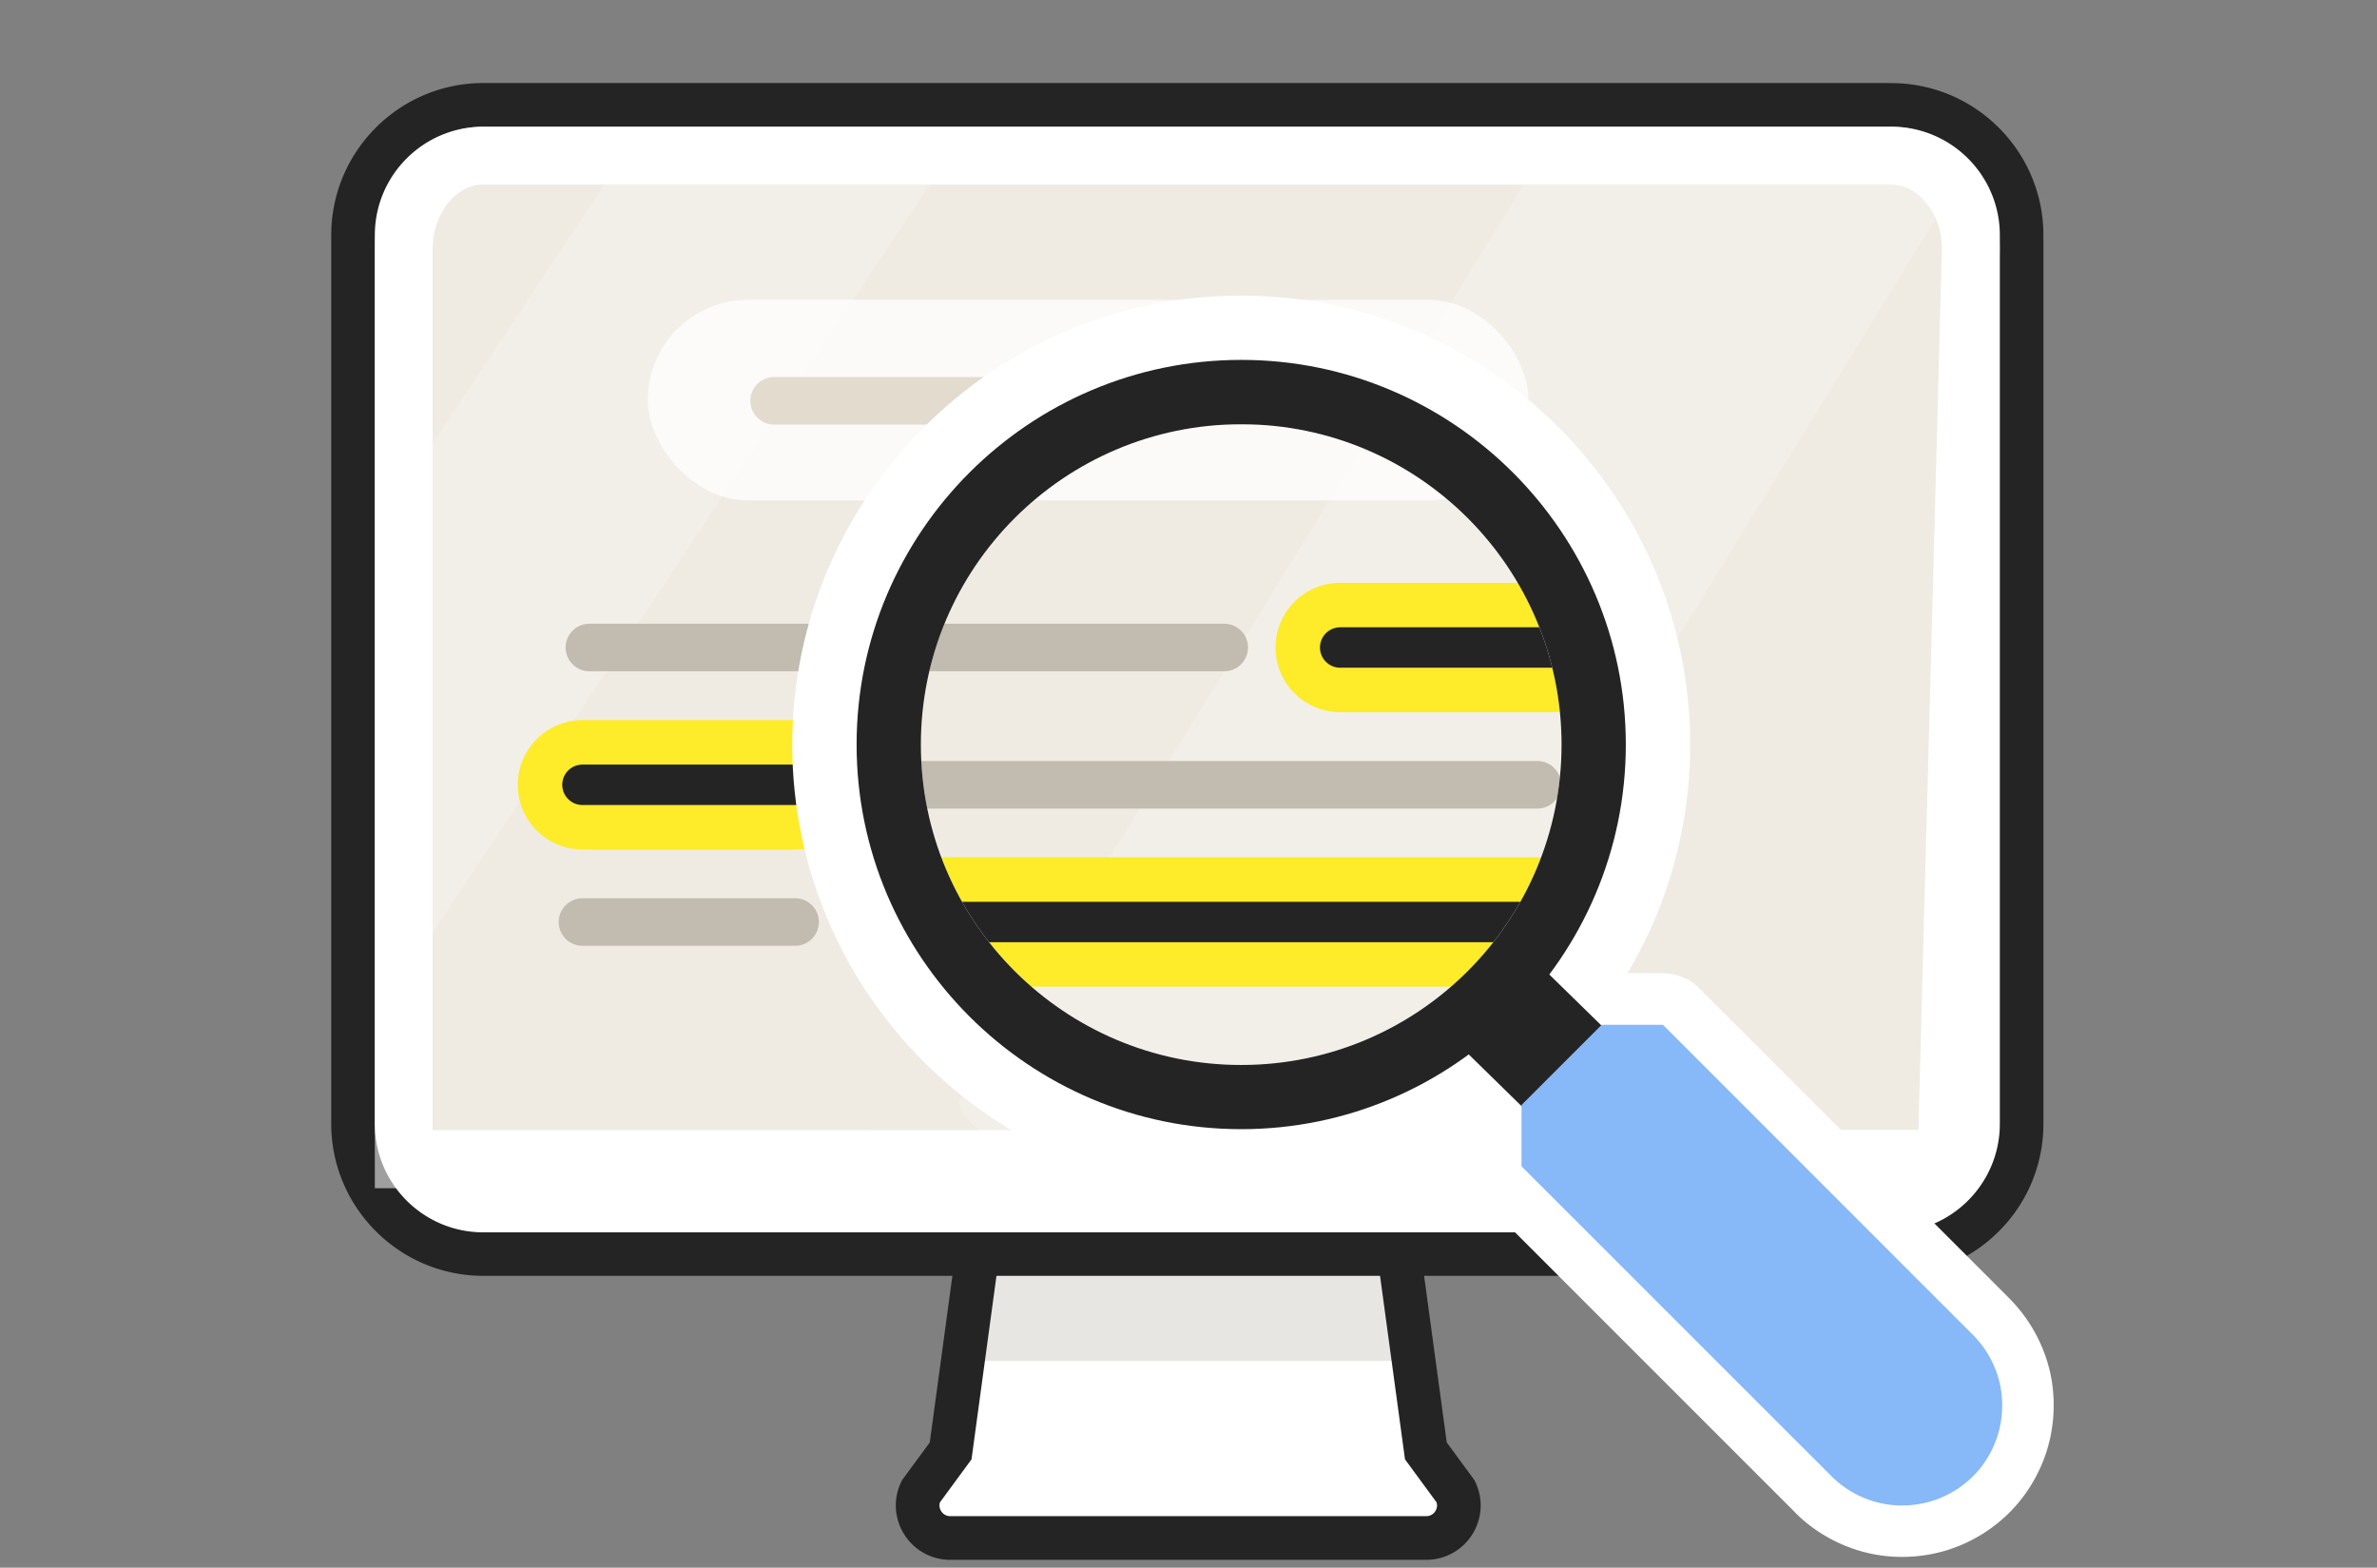
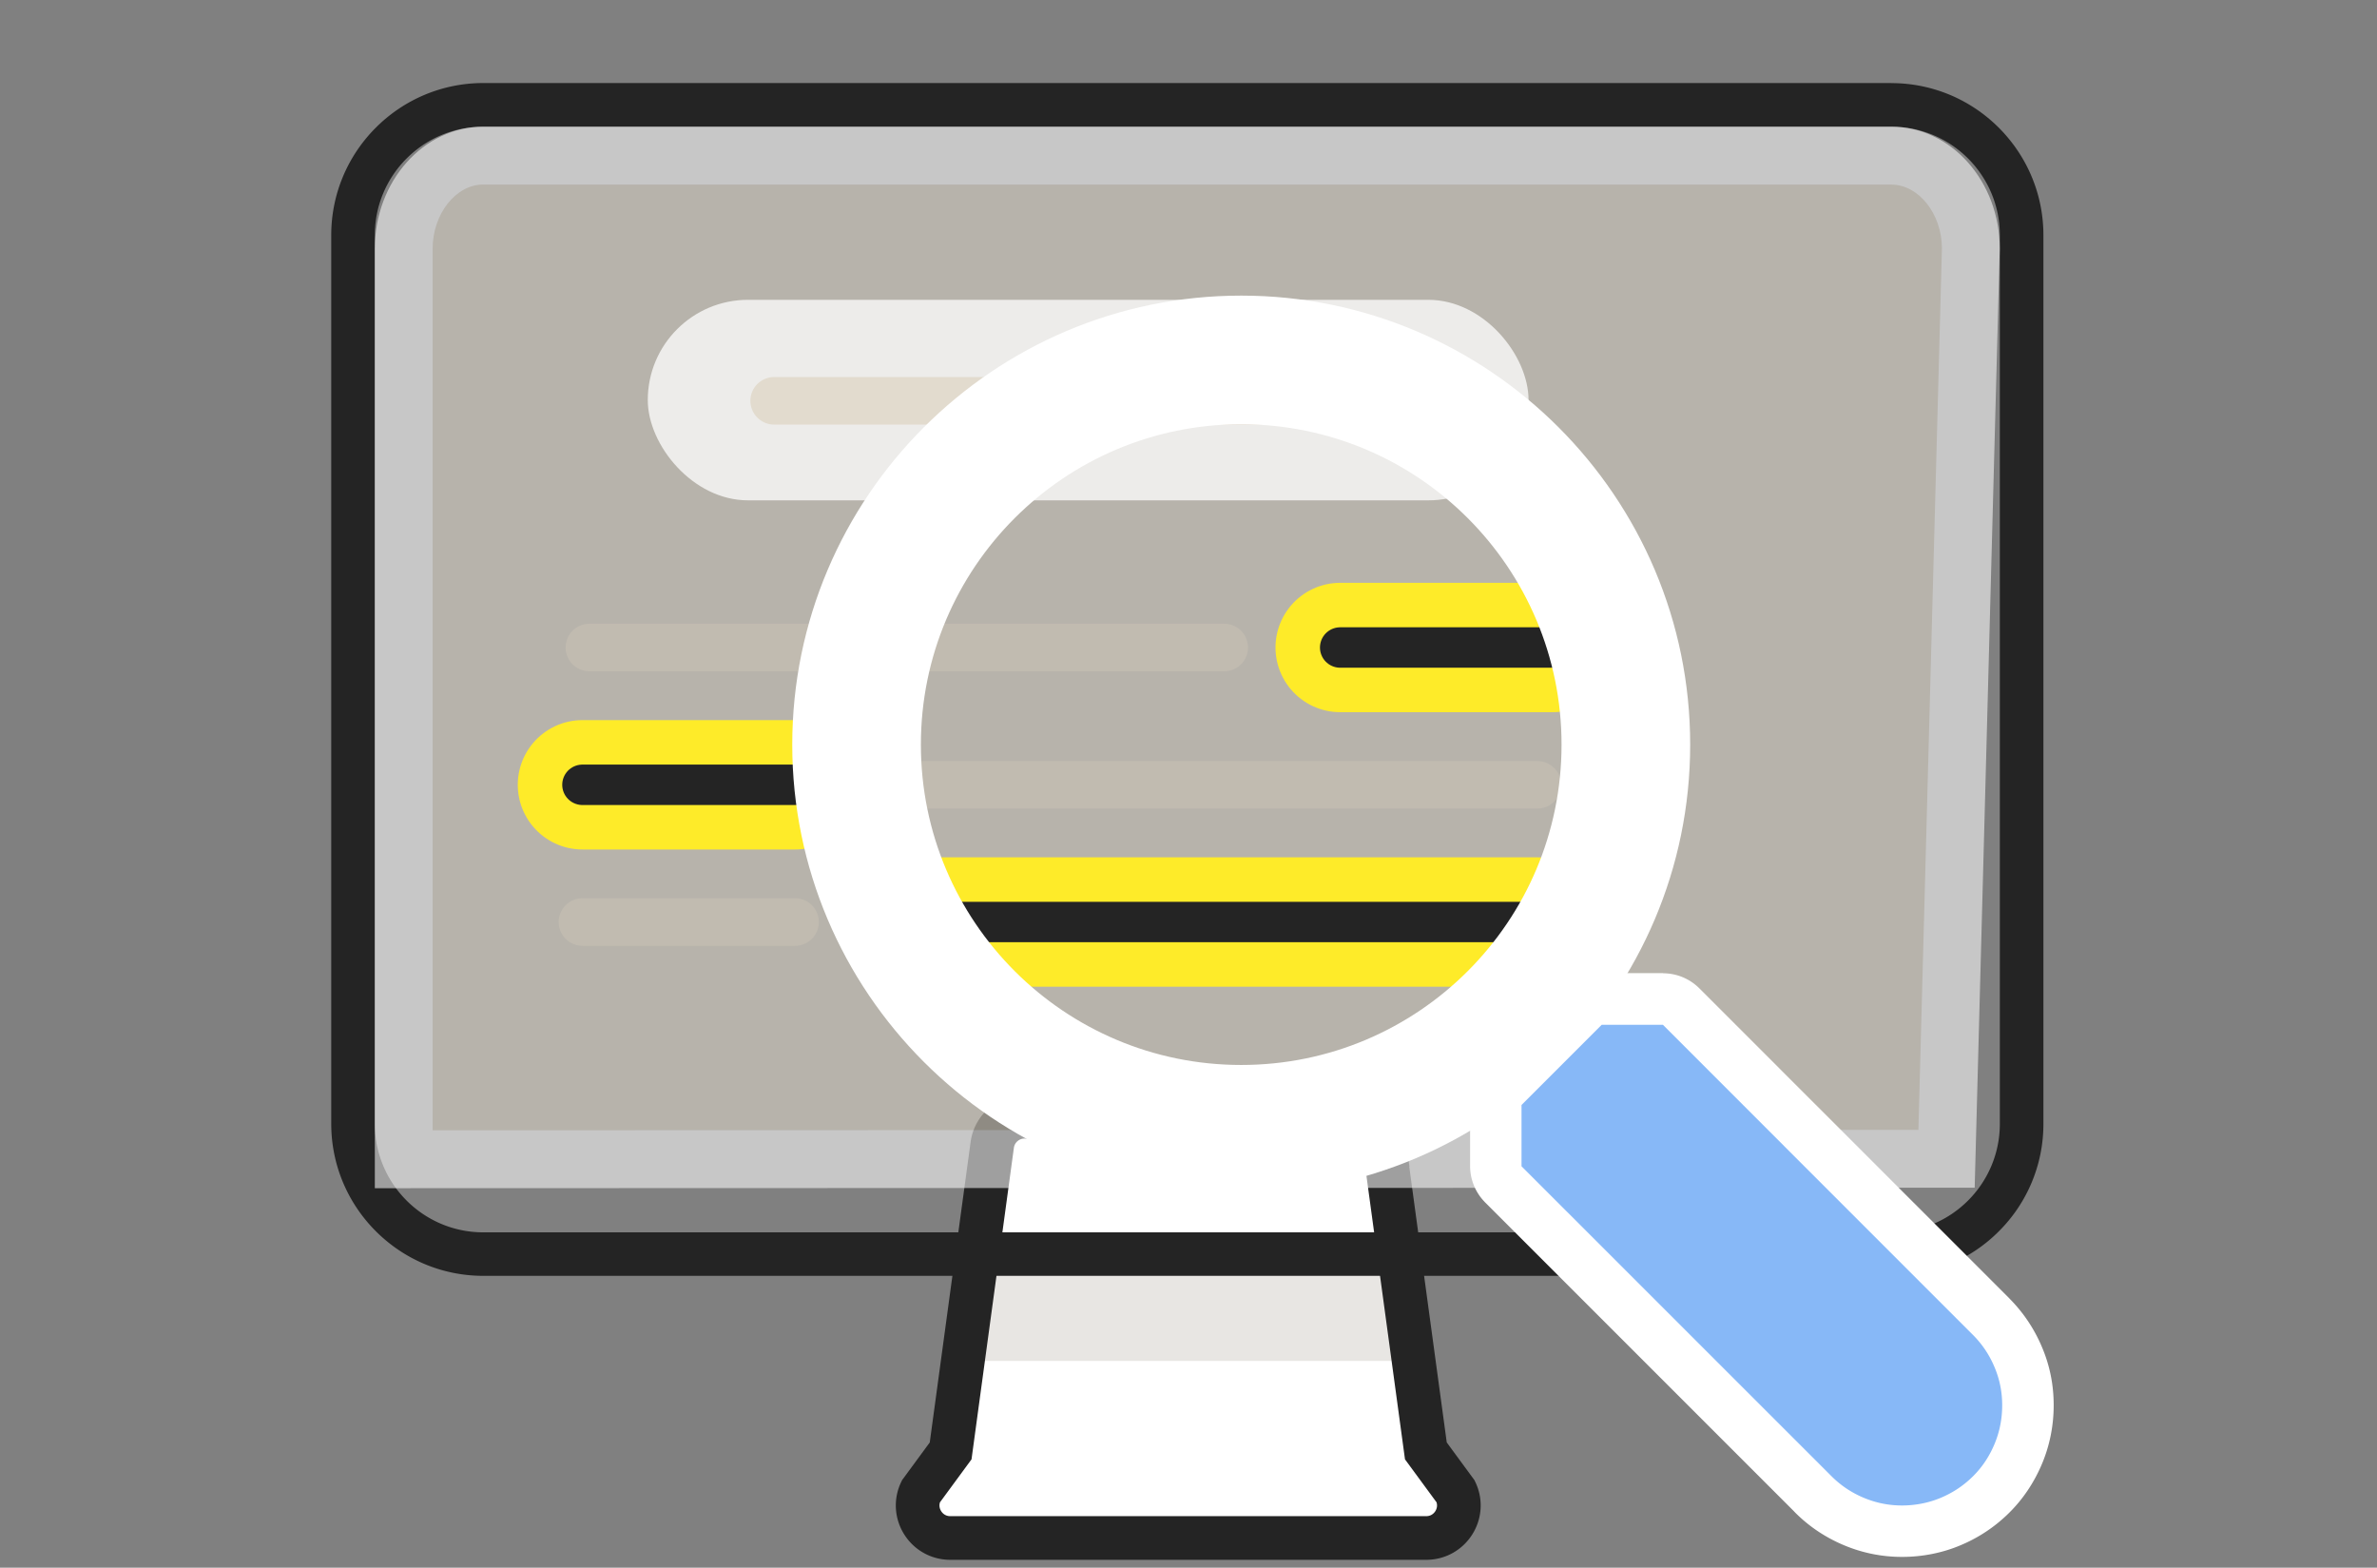
<svg xmlns="http://www.w3.org/2000/svg" id="SEO4_svg__Layer_2" data-copy="Rank for many related search terms" data-alt="ORM vs SEO, SEO diagram 4" data-name="Layer 2" viewBox="0 0 294 193.88">
  <rect x="0" y="0" width="294" height="193.88" fill="#808080" stroke="none" />
  <defs>
    <style>.SEO4_svg__cls-3,.SEO4_svg__cls-4{fill:none}.SEO4_svg__cls-3{stroke-width:5.88px}.SEO4_svg__cls-3,.SEO4_svg__cls-4{stroke-miterlimit:10;stroke-linecap:round}.SEO4_svg__cls-3{stroke:#c1bbb0}.SEO4_svg__cls-8{fill:#fff}.SEO4_svg__cls-9{fill:#e2dbce}.SEO4_svg__cls-10{fill:#242424}.SEO4_svg__cls-4{stroke:#feeb29;stroke-width:16px}.SEO4_svg__cls-13{opacity:.75}</style>
  </defs>
  <path d="M171.22 141.57a4.02 4.02 0 0 0-3.99-3.46h-40.51c-2.01 0-3.71 1.48-3.99 3.46l-5.15 37.87-3.68 5.01c-1.28 2.67.67 5.76 3.63 5.76h58.88c2.96 0 4.91-3.09 3.63-5.76l-3.68-5.01-5.15-37.87Z" style="stroke:#242424;stroke-width:4.72px;fill:#fff;stroke-miterlimit:10" />
  <path d="M120.16 155.5h53.21v12.81h-53.21z" style="fill:#d3cfc9;opacity:.5" />
  <path d="M171.22 141.57a4.02 4.02 0 0 0-3.99-3.46h-40.51c-2.01 0-3.71 1.48-3.99 3.46l-5.15 37.87-3.68 5.01c-1.28 2.67.67 5.76 3.63 5.76h58.88c2.96 0 4.91-3.09 3.63-5.76l-3.68-5.01-5.15-37.87Z" style="stroke-width:5.4px;stroke:#242424;stroke-miterlimit:10;fill:none" />
-   <path d="M59.78 12.97h174.15c8.89 0 16.11 7.22 16.11 16.11v109.9c0 8.89-7.22 16.11-16.11 16.11H59.78c-8.89 0-16.11-7.22-16.11-16.11V29.09c0-8.89 7.22-16.11 16.11-16.11Z" class="SEO4_svg__cls-8" />
  <path d="M233.93 15.67c7.41 0 13.42 6.01 13.42 13.42v109.9c0 7.41-6.01 13.42-13.42 13.42H59.78c-7.41 0-13.42-6.01-13.42-13.42V29.09c0-7.41 6.01-13.42 13.42-13.42h174.15m0-5.4H59.78c-10.37 0-18.81 8.44-18.81 18.81v109.9c0 10.37 8.44 18.81 18.81 18.81h174.15a18.7 18.7 0 0 0 13.3-5.51 18.7 18.7 0 0 0 5.51-13.3V29.09c0-10.37-8.44-18.81-18.81-18.81Z" class="SEO4_svg__cls-10" />
  <g class="SEO4_svg__cls-13">
    <g class="SEO4_svg__cls-13">
      <path d="M49.94 30.76c0-6.35 4.41-11.51 9.84-11.51h174.15c5.43 0 9.84 5.17 9.84 11.51l-3 112.55-190.83.05V30.76Z" class="SEO4_svg__cls-9" />
      <path d="M233.93 22.83c3.37 0 6.23 3.59 6.26 7.85l-2.91 109.06-183.77.05V30.76c0-4.3 2.87-7.94 6.26-7.94h174.15m0-7.15H59.78c-7.41 0-13.42 6.76-13.42 15.09v116.19l197.88-.06 3.1-116.13c0-8.33-6.01-15.09-13.42-15.09Z" class="SEO4_svg__cls-8" />
    </g>
  </g>
-   <path d="M123.49 140.41h46.11l73.36-119.13h-53.53l-70.88 115.1c.88 2.38 2.75 4.03 4.94 4.03Zm-72.05-21.93 64.57-97.2H75.78L51.44 57.93v60.55z" class="SEO4_svg__cls-8" style="opacity:.2" />
  <g class="SEO4_svg__cls-13">
    <rect width="108.94" height="24.8" x="80.12" y="37.08" class="SEO4_svg__cls-8" rx="12.4" ry="12.4" />
  </g>
  <path d="M95.75 49.57h76.06" style="stroke-linecap:round;stroke-miterlimit:10;stroke-width:5.88px;stroke:#e2dbce;fill:none" />
  <path d="M72.9 80.08h78.52" class="SEO4_svg__cls-3" />
  <path d="M165.76 80.08h26.3" class="SEO4_svg__cls-4" />
  <path d="M111.63 97.06h78.52" class="SEO4_svg__cls-3" />
  <path d="M72.04 97.06h26.3m13.29 16.97h78.52" class="SEO4_svg__cls-4" />
  <path d="M165.76 80.08h26.3M72.04 97.06h26.3m13.29 16.97h78.52" style="stroke-width:5px;stroke:#242424;stroke-miterlimit:10;stroke-linecap:round;fill:none" />
  <path d="M72.04 114.03h26.3" class="SEO4_svg__cls-3" />
  <path d="M153.52 52.47c21.88 0 39.62 17.74 39.62 39.62s-17.74 39.62-39.62 39.62-39.62-17.74-39.62-39.62 17.74-39.62 39.62-39.62m0-15.91c-30.62 0-55.53 24.91-55.53 55.53s24.91 55.53 55.53 55.53 55.53-24.91 55.53-55.53-24.91-55.53-55.53-55.53Z" class="SEO4_svg__cls-8" />
  <path d="M193.14 92.08c0-5.46-1.04-10.59-3.13-15.4-2.1-4.8-4.93-9-8.51-12.58-3.59-3.58-7.78-6.41-12.58-8.51-4.8-2.08-9.93-3.13-15.4-3.13-5.47 0-10.61 1.03-15.43 3.1-4.82 2.07-9.03 4.89-12.61 8.48-3.58 3.59-6.4 7.79-8.48 12.61-2.06 4.82-3.1 9.97-3.1 15.43 0 5.47 1.04 10.6 3.13 15.4 2.09 4.81 4.93 9 8.51 12.58s7.78 6.42 12.58 8.51 9.93 3.13 15.4 3.13c5.47 0 10.6-1.04 15.4-3.13 4.8-2.09 8.99-4.93 12.58-8.51 3.58-3.58 6.41-7.77 8.51-12.58 2.09-4.8 3.13-9.93 3.13-15.4" style="fill:none" />
-   <path d="M153.52 52.47c21.88 0 39.62 17.74 39.62 39.62s-17.74 39.62-39.62 39.62-39.62-17.74-39.62-39.62 17.74-39.62 39.62-39.62m0-7.96c-26.23 0-47.57 21.34-47.57 47.57s21.34 47.57 47.57 47.57 47.57-21.34 47.57-47.57-21.34-47.57-47.57-47.57Z" class="SEO4_svg__cls-10" />
  <path d="M235.24 189.39c-2.08 0-4.1-.41-6-1.21-1.9-.81-3.59-1.94-5.01-3.38-.04-.04-.08-.08-.11-.12l-38.19-38.18a3.19 3.19 0 0 1-.94-2.25v-7.58c0-.84.33-1.65.93-2.25l9.92-9.92c.6-.6 1.41-.93 2.25-.93h7.58c.82 0 1.64.32 2.25.93l38.31 38.31s.1.1.14.15c1.37 1.4 2.45 3.04 3.22 4.85.8 1.89 1.21 3.91 1.21 6s-.41 4.17-1.22 6.07c-.81 1.9-1.93 3.58-3.34 4.97-1.4 1.41-3.08 2.53-4.96 3.33-1.9.81-3.94 1.21-6.07 1.21Z" class="SEO4_svg__cls-8" />
  <path d="m205.68 126.74 38.31 38.31c1.15 1.15 2.05 2.48 2.69 4 .64 1.52.96 3.1.96 4.75s-.32 3.31-.96 4.82a12.242 12.242 0 0 1-6.61 6.61c-1.52.64-3.12.96-4.82.96s-3.24-.32-4.75-.96-2.85-1.53-4-2.69-38.31-38.31-38.31-38.31v-.02.01-7.58l9.92-9.92h7.58m0-6.37h-7.58c-1.69 0-3.31.67-4.5 1.86l-9.92 9.92a6.365 6.365 0 0 0-1.86 4.5v7.58c0 1.27.38 2.48 1.05 3.5.23.36.51.69.82 1.01l38.13 38.13c.05.05.1.11.15.16 1.71 1.73 3.74 3.1 6.03 4.07 2.29.97 4.73 1.47 7.24 1.47s5.02-.49 7.31-1.47a18.78 18.78 0 0 0 5.97-4.01c1.69-1.68 3.04-3.69 4.01-5.97.97-2.29 1.47-4.75 1.47-7.31s-.49-4.95-1.47-7.24c-.92-2.17-2.21-4.11-3.84-5.79-.07-.07-.14-.15-.21-.22l-38.31-38.31a6.352 6.352 0 0 0-4.5-1.86Z" class="SEO4_svg__cls-8" />
-   <path d="m193.55 142.04 9.93-9.93-16.82-16.44-9.92 9.92 16.81 16.45z" class="SEO4_svg__cls-10" />
  <path d="m242.61 171.32-42.09-42.1-4.9 4.96 42.1 42.1 4.89-4.96z" class="SEO4_svg__cls-9" />
  <path d="M246.68 169.05c-.64-1.52-1.54-2.85-2.69-3.99s-38.31-38.32-38.31-38.32h-7.57l-9.92 9.92v7.58h.01-.01l38.31 38.3a12.26 12.26 0 0 0 4 2.69c1.52.64 3.1.96 4.75.96s3.31-.32 4.82-.96c1.52-.64 2.83-1.53 3.96-2.65 1.13-1.12 2.01-2.44 2.65-3.96.64-1.52.96-3.12.96-4.82s-.32-3.24-.96-4.75Z" style="fill:#87b8f7" />
</svg>